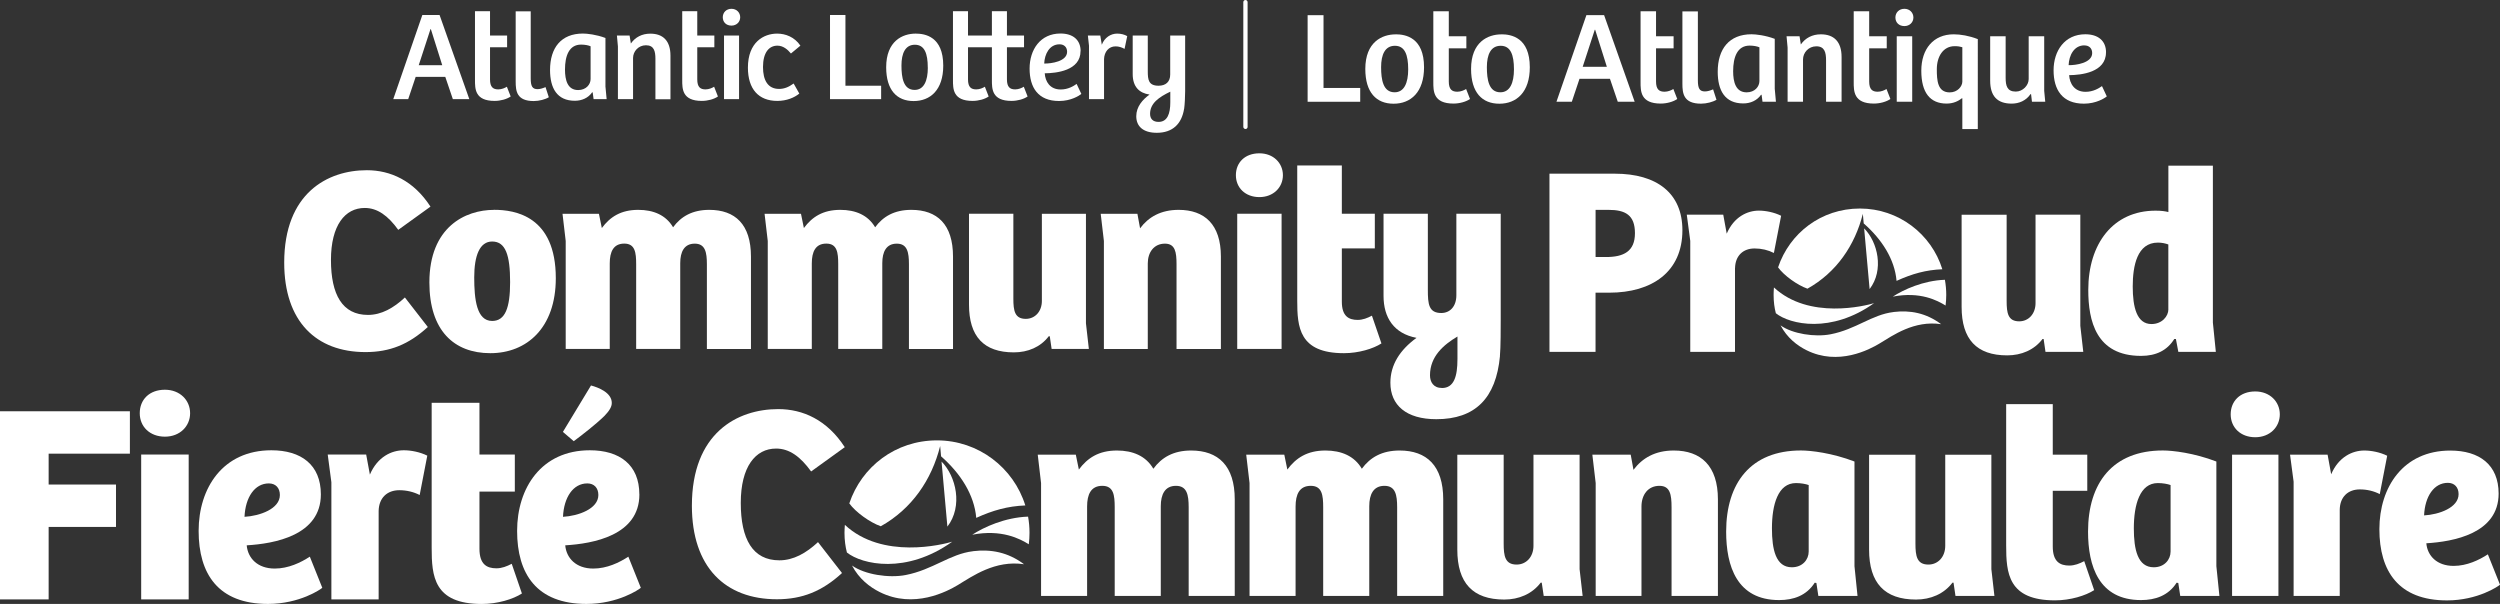
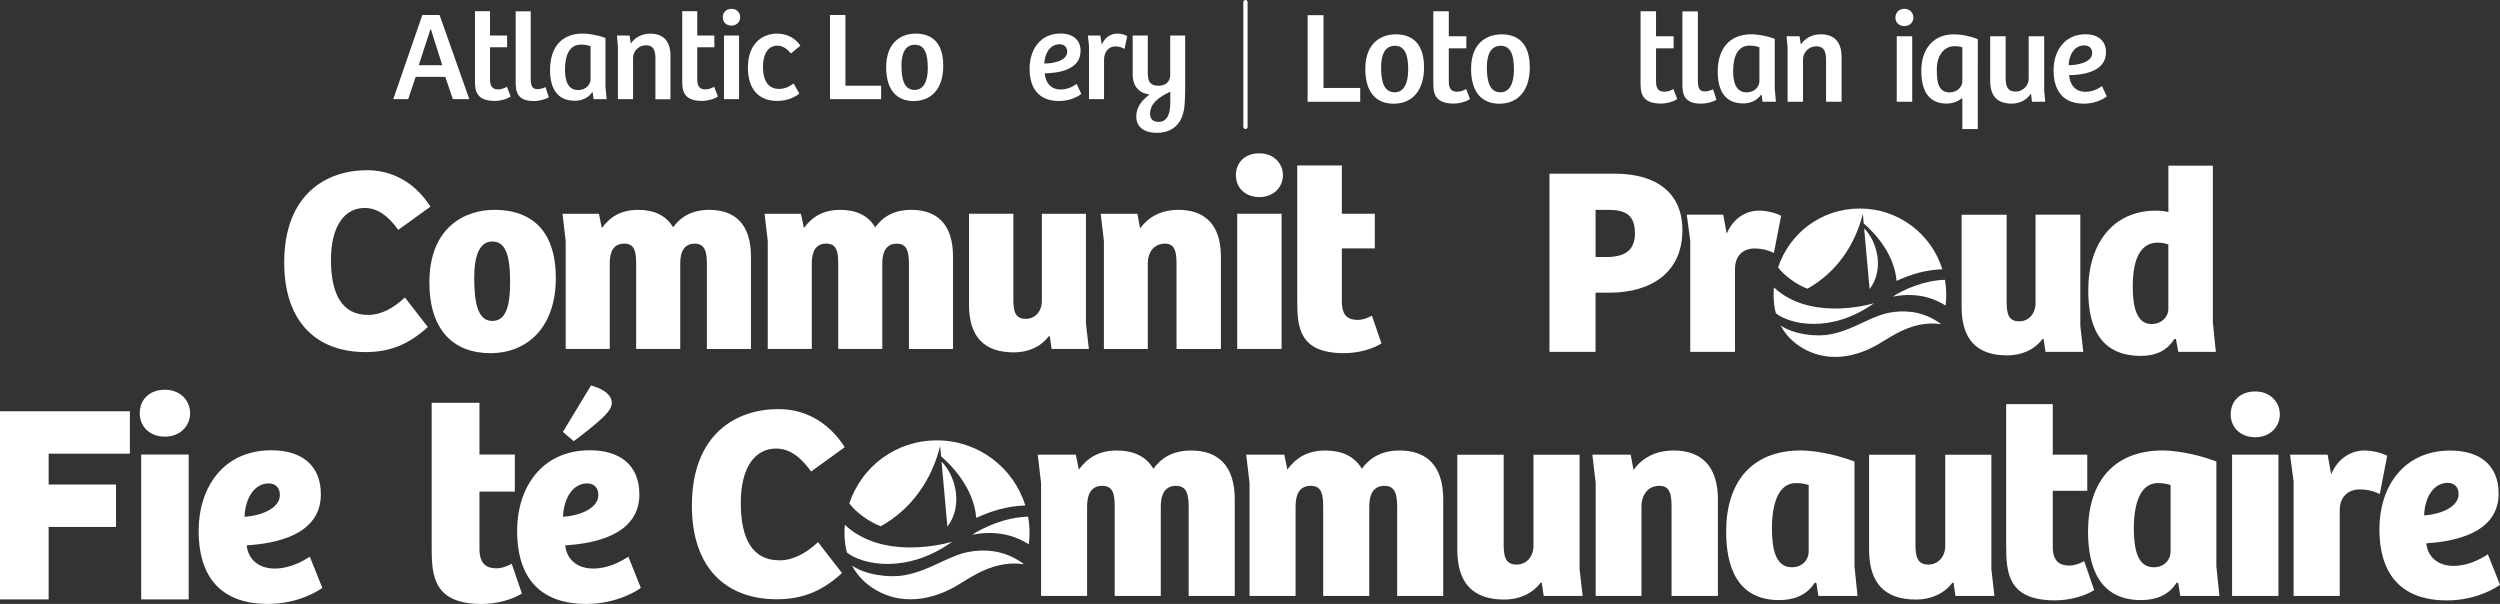
<svg xmlns="http://www.w3.org/2000/svg" id="a" width="525.23" height="126.88" viewBox="0 0 525.23 126.88">
  <rect x="0" y="0" width="525.23" height="126.88" fill="#333333" stroke="none" />
  <path d="M261.66,27.1c-.25,0-.45-.2-.45-.45V.45c0-.25,.2-.45,.45-.45s.45,.2,.45,.45V26.66c0,.25-.2,.45-.45,.45Z" style="fill:#fff;" />
  <g>
    <path d="M82.62,20.83l6.11-17.68h3.62l6.25,17.68h-3.46l-1.59-4.68h-6.22l-1.57,4.68h-3.14Zm5.34-7.13h4.95l-2.39-7.58h-.08l-2.47,7.58Z" style="fill:#fff;" />
    <path d="M102.95,2.35V7.46h3.59v2.47h-3.59v6.75c0,1.62,.64,2.1,1.73,2.1,.72,0,1.38-.29,1.81-.56l.8,2.05c-.8,.56-2.13,.93-3.38,.93-4.15,0-4.12-2.55-4.12-4.41V2.35h3.16Z" style="fill:#fff;" />
    <path d="M111.5,2.38v14.09c0,1.65,.35,2.26,1.44,2.26,.53,0,1.12-.19,1.67-.43l.69,2.13c-.72,.45-2.02,.8-3.16,.8-3.59,0-3.8-2.1-3.8-4.09V2.38h3.16Z" style="fill:#fff;" />
    <path d="M127.21,18.28l.24,2.55h-2.74l-.19-1.41-.11-.03c-.82,1.2-2.18,1.78-3.64,1.78-3.75,0-5.21-2.66-5.21-6.46,0-4.68,2.34-7.66,6.91-7.66,.88,0,2.82,.21,4.73,.93v10.29Zm-3.14-8.56c-.4-.19-1.17-.35-1.99-.35-2.53,0-3.38,2.37-3.38,5.24,0,2.21,.53,4.31,2.77,4.31,1.65,0,2.61-1.17,2.61-2.31v-6.89Z" style="fill:#fff;" />
    <path d="M129.82,20.83V9.77l-.21-2.31h2.66l.27,1.68c.93-1.33,2.34-2.07,4.09-2.07,2.66,0,4.23,1.49,4.23,4.63v9.15h-3.16V12.38c0-1.62-.29-2.87-1.99-2.87-1.6,0-2.71,1.3-2.71,2.68v8.64h-3.16Z" style="fill:#fff;" />
    <path d="M146.49,2.35V7.46h3.59v2.47h-3.59v6.75c0,1.62,.64,2.1,1.73,2.1,.72,0,1.38-.29,1.81-.56l.8,2.05c-.8,.56-2.13,.93-3.38,.93-4.15,0-4.12-2.55-4.12-4.41V2.35h3.16Z" style="fill:#fff;" />
    <path d="M153.68,1.85c1.09,0,1.83,.8,1.83,1.78s-.77,1.75-1.83,1.75c-1.12,0-1.83-.74-1.83-1.75s.74-1.78,1.83-1.78Zm-1.57,18.98V7.46h3.16v13.37h-3.16Z" style="fill:#fff;" />
    <path d="M166.73,17.53l1.2,2.13c-1.04,.85-2.66,1.54-4.63,1.54-3.91,0-6.17-2.47-6.17-6.99,0-5.34,3.32-7.15,6.14-7.15,1.73,0,3.64,.69,4.89,2.53l-1.99,1.65c-.69-.85-1.65-1.65-2.84-1.65-1.78,0-3.03,1.46-3.03,4.49,0,2.77,1.01,4.6,3.38,4.6,1.04,0,1.97-.35,3.06-1.14Z" style="fill:#fff;" />
    <path d="M174.38,3.15h3.24v14.86h7.5v2.82h-10.74V3.15Z" style="fill:#fff;" />
    <path d="M192.37,7.06c1.97,0,5.8,.61,5.8,6.73,0,5.1-2.71,7.44-6.22,7.44s-5.77-2.29-5.77-7.1c0-5.53,3.46-7.07,6.19-7.07Zm2.55,7.15c0-2.98-.69-4.81-2.71-4.81s-2.82,1.81-2.82,4.36,.4,5.13,2.77,5.13c1.94,0,2.77-1.91,2.77-4.68Z" style="fill:#fff;" />
-     <path d="M211.55,2.35V7.46h3.59v2.47h-3.59v6.75c0,1.62,.64,2.1,1.73,2.1,.72,0,1.38-.29,1.81-.56l.8,2.05c-.8,.56-2.13,.93-3.38,.93-4.15,0-4.12-2.55-4.12-4.41v-6.86h-5.02v6.75c0,1.62,.64,2.1,1.73,2.1,.72,0,1.38-.29,1.81-.56l.8,2.05c-.8,.56-2.13,.93-3.38,.93-4.15,0-4.12-2.55-4.12-4.41V2.35h3.16V7.46h5.02V2.35h3.16Z" style="fill:#fff;" />
-     <path d="M227.01,10.75c0,4.09-5.08,4.63-7.52,4.65,.11,1.73,1.09,3.4,3.35,3.4,1.57,0,2.71-.72,3.35-1.17l.99,2.1c-.43,.37-2.18,1.49-4.68,1.49-4.39,0-6.19-2.82-6.19-6.81s2.26-7.37,6.49-7.37c2.61,0,4.23,1.33,4.23,3.7Zm-4.41-1.44c-2.13,0-3.14,2.07-3.22,4.04,1.44,.03,4.81-.43,4.81-2.47,0-.98-.64-1.57-1.59-1.57Z" style="fill:#fff;" />
+     <path d="M227.01,10.75c0,4.09-5.08,4.63-7.52,4.65,.11,1.73,1.09,3.4,3.35,3.4,1.57,0,2.71-.72,3.35-1.17l.99,2.1c-.43,.37-2.18,1.49-4.68,1.49-4.39,0-6.19-2.82-6.19-6.81s2.26-7.37,6.49-7.37c2.61,0,4.23,1.33,4.23,3.7m-4.41-1.44c-2.13,0-3.14,2.07-3.22,4.04,1.44,.03,4.81-.43,4.81-2.47,0-.98-.64-1.57-1.59-1.57Z" style="fill:#fff;" />
    <path d="M231.95,20.83h-3.16V9.61l-.24-2.15h2.61l.32,1.94c.58-1.52,1.89-2.34,3.22-2.34,.8,0,1.54,.19,2.12,.53l-.56,2.68c-.58-.32-1.2-.53-1.89-.53-1.43,0-2.37,1.14-2.42,2.68v8.4Z" style="fill:#fff;" />
    <path d="M248.77,22.85c-.5,3.19-2.42,5.05-5.74,5.05-2.87,0-4.31-1.36-4.31-3.48,0-1.99,1.33-3.51,2.79-4.55-2.18-.32-3.54-1.65-3.54-4.31V7.46h3.17v7.55c0,1.73,.16,3,2.26,3,1.51,0,2.45-.82,2.45-2.34V7.46h3.14v11.7c0,.98-.08,2.82-.21,3.7Zm-5.37,2.76c1.86,0,2.47-1.73,2.47-4.12v-2.23c-2.34,1.12-4.25,2.42-4.25,4.65,0,1.04,.59,1.7,1.78,1.7Z" style="fill:#fff;" />
  </g>
  <g>
    <path d="M274.72,3.19h3.34v15.29h7.71v2.9h-11.05V3.19Z" style="fill:#fff;" />
    <path d="M293.22,7.21c2.02,0,5.96,.63,5.96,6.92,0,5.25-2.79,7.66-6.4,7.66s-5.94-2.35-5.94-7.3c0-5.69,3.55-7.27,6.37-7.27Zm2.63,7.36c0-3.06-.71-4.95-2.79-4.95s-2.9,1.86-2.9,4.49,.41,5.28,2.84,5.28c2,0,2.85-1.97,2.85-4.81Z" style="fill:#fff;" />
    <path d="M304.38,2.37V7.62h3.69v2.54h-3.69v6.95c0,1.67,.66,2.16,1.78,2.16,.74,0,1.42-.3,1.86-.57l.82,2.1c-.82,.57-2.19,.96-3.47,.96-4.27,0-4.24-2.63-4.24-4.54V2.37h3.25Z" style="fill:#fff;" />
    <path d="M315.44,7.21c2.02,0,5.96,.63,5.96,6.92,0,5.25-2.79,7.66-6.4,7.66s-5.94-2.35-5.94-7.3c0-5.69,3.55-7.27,6.37-7.27Zm2.63,7.36c0-3.06-.71-4.95-2.79-4.95s-2.9,1.86-2.9,4.49,.41,5.28,2.84,5.28c2,0,2.85-1.97,2.85-4.81Z" style="fill:#fff;" />
-     <path d="M327,21.37l6.29-18.19h3.72l6.42,18.19h-3.55l-1.64-4.81h-6.4l-1.61,4.81h-3.23Zm5.5-7.33h5.09l-2.46-7.79h-.08l-2.54,7.79Z" style="fill:#fff;" />
    <path d="M347.92,2.37V7.62h3.69v2.54h-3.69v6.95c0,1.67,.66,2.16,1.78,2.16,.74,0,1.42-.3,1.86-.57l.82,2.1c-.82,.57-2.19,.96-3.47,.96-4.27,0-4.24-2.63-4.24-4.54V2.37h3.25Z" style="fill:#fff;" />
    <path d="M356.71,2.39v14.5c0,1.69,.36,2.32,1.48,2.32,.55,0,1.15-.19,1.72-.44l.71,2.19c-.74,.46-2.08,.82-3.25,.82-3.69,0-3.91-2.16-3.91-4.21V2.39h3.25Z" style="fill:#fff;" />
    <path d="M372.87,18.75l.24,2.63h-2.82l-.19-1.45-.11-.03c-.85,1.23-2.24,1.83-3.75,1.83-3.86,0-5.36-2.74-5.36-6.65,0-4.81,2.41-7.88,7.11-7.88,.9,0,2.9,.22,4.87,.96v10.58Zm-3.23-8.81c-.41-.19-1.2-.36-2.05-.36-2.6,0-3.47,2.43-3.47,5.39,0,2.27,.55,4.43,2.84,4.43,1.7,0,2.68-1.2,2.68-2.38v-7.08Z" style="fill:#fff;" />
    <path d="M375.56,21.37V10l-.22-2.38h2.73l.27,1.72c.96-1.37,2.41-2.13,4.21-2.13,2.73,0,4.35,1.53,4.35,4.76v9.41h-3.26V12.68c0-1.67-.3-2.95-2.05-2.95-1.64,0-2.79,1.34-2.79,2.76v8.89h-3.25Z" style="fill:#fff;" />
-     <path d="M392.7,2.37V7.62h3.69v2.54h-3.69v6.95c0,1.67,.66,2.16,1.78,2.16,.74,0,1.42-.3,1.86-.57l.82,2.1c-.82,.57-2.19,.96-3.47,.96-4.27,0-4.24-2.63-4.24-4.54V2.37h3.25Z" style="fill:#fff;" />
    <path d="M400.1,1.85c1.12,0,1.89,.82,1.89,1.83s-.79,1.8-1.89,1.8c-1.15,0-1.89-.76-1.89-1.8s.77-1.83,1.89-1.83Zm-1.61,19.53V7.62h3.25v13.76h-3.25Z" style="fill:#fff;" />
    <path d="M415.52,27.12h-3.25v-6.48h-.08c-.77,.6-1.8,1.12-3.23,1.12-3.47,0-5.31-2.3-5.31-6.89s2.54-7.66,6.81-7.66c1.42,0,3.25,.3,5.06,1.01V27.12Zm-3.25-17.2c-.46-.14-.93-.22-1.61-.22-2.41,0-3.75,2.16-3.75,4.84,0,2.35,.14,4.87,2.71,4.87,1.67,0,2.65-1.29,2.65-2.27v-7.22Z" style="fill:#fff;" />
    <path d="M429.47,7.62v11.46l.22,2.3h-2.79l-.19-1.61h-.11c-.93,1.37-2.41,2-3.97,2-3.01,0-4.51-1.59-4.51-4.81V7.62h3.25v8.72c0,1.67,.3,2.9,2.13,2.9,1.48,0,2.71-1.31,2.71-2.63V7.62h3.26Z" style="fill:#fff;" />
    <path d="M442.45,11.01c0,4.21-5.22,4.76-7.74,4.78,.11,1.78,1.12,3.5,3.45,3.5,1.61,0,2.79-.74,3.45-1.2l1.01,2.16c-.44,.38-2.24,1.53-4.81,1.53-4.51,0-6.37-2.9-6.37-7s2.33-7.58,6.67-7.58c2.68,0,4.35,1.37,4.35,3.8Zm-4.54-1.48c-2.19,0-3.23,2.13-3.31,4.16,1.48,.03,4.95-.44,4.95-2.54,0-1.01-.66-1.61-1.64-1.61Z" style="fill:#fff;" />
  </g>
  <path d="M379.73,60.65c6.08-3.4,9.96-9.08,11.64-15.72l.18,2.01c3.8,3.32,6.52,7.54,6.9,12.07,3.29-1.49,6.14-2.3,9.62-2.44-2.29-7.39-9.18-12.76-17.32-12.76s-14.78,5.18-17.19,12.36c1.24,1.72,4.04,3.73,6.17,4.48" style="fill:#fff;" />
  <path d="M393.77,63.68c-1.83,.56-13.71,3.57-21.08-3.29-.04,.52-.07,1.04-.07,1.56,0,1.44,.17,2.72,.47,3.86,2.96,2.36,11.63,4.33,20.67-2.14" style="fill:#fff;" />
  <path d="M397.66,62.32c5.78-1.13,9.39,.82,11.09,1.87,.09-.73,.14-1.48,.14-2.24,0-1.08-.1-2.14-.28-3.17-4.55,.16-8.69,2.07-10.95,3.54" style="fill:#fff;" />
  <path d="M391.64,47.98l1.15,12.75c3.08-4,1.71-9.88-1.15-12.75" style="fill:#fff;" />
  <path d="M397.8,65.56c-4.54,.54-7.88,3.64-13.21,4.67-3.28,.64-8.02-.08-10.51-1.87,1.37,2.61,3.49,4.24,5.44,5.21,6.69,3.35,13.22-.12,15.35-1.4,2.83-1.71,7.28-4.91,12.95-4.06-3.16-2.37-6.51-2.98-10.01-2.56" style="fill:#fff;" />
  <path d="M335.22,61.49h2.87c9.01,0,15.37-4.39,15.37-13.12,0-7.77-5.35-11.88-14.19-11.88h-13.74v37.43h9.68v-12.44h0Zm0-7.49v-9.91h2.7c3.54,0,5.57,1.07,5.57,4.9s-2.37,5.01-6.08,5.01h-2.19Zm29.3,2.31c.06-2.59,1.69-4.11,4.11-4.11,1.46,0,2.87,.34,4.05,.95l1.52-7.82c-1.46-.73-3.27-1.08-4.67-1.08-2.42,0-5.24,1.3-6.76,4.84l-.73-3.99h-7.66l.73,5.52v23.3h9.4v-17.61h0Z" style="fill:#fff;" />
  <path d="M427.65,45.11v18.57c0,2.25-1.46,3.83-3.43,3.83-2.36,0-2.64-1.75-2.64-4.28v-18.12h-9.46v19.36c0,6.81,3.15,10.19,9.57,10.19,2.98,0,5.68-1.13,7.43-3.44h.23l.39,2.7h7.94l-.62-5.46v-23.36h-9.4Zm25.21-.85c-8.9,0-14.13,6.92-14.13,16.66,0,6.47,1.63,13.85,11.09,13.85,3.21,0,5.52-1.19,6.98-3.55h.34l.51,2.7h7.88l-.62-6.14V34.81h-9.35v9.74c-.67-.17-1.46-.29-2.7-.29h0Zm2.7,20.72c0,1.47-1.35,3.1-3.55,3.1-3.09,0-3.94-3.55-3.94-7.88s.91-9.23,5.29-9.23c.84,0,1.58,.17,2.19,.39v13.62h0Z" style="fill:#fff;" />
  <g>
    <path d="M85.06,62.49l4.82,6.21c-3.99,3.66-7.99,5.27-13.09,5.27-10.37,0-17.08-6.44-17.08-18.8,0-14.59,9.1-19.41,17.36-19.41,4.94,0,9.82,2.16,13.37,7.65l-6.77,4.88c-2.16-2.99-4.38-4.6-7.04-4.6-4.16,0-7.1,3.66-7.1,10.93s2.39,11.54,7.77,11.54c2.83,0,5.38-1.44,7.76-3.66Z" style="fill:#fff;" />
    <path d="M103.79,44.08c4.44,0,12.98,1.33,12.98,14.37,0,10.43-6.1,15.75-13.75,15.75s-12.81-4.77-12.81-14.86c0-11.65,7.54-15.25,13.59-15.25Zm3.38,15.2c0-5.66-.94-8.54-3.77-8.54-2.61,0-3.77,2.94-3.77,7.54s.5,9.15,3.77,9.15c2.72,0,3.77-2.72,3.77-8.15Z" style="fill:#fff;" />
    <path d="M118.85,73.31v-22.68l-.67-5.71h7.65l.61,2.99c1.72-2.33,3.99-3.82,7.65-3.82,3.22,0,5.82,1.11,7.32,3.66,1.66-2.27,4.05-3.66,7.6-3.66,5.44,0,8.76,3.05,8.76,9.82v19.41h-9.26v-17.8c0-2.49-.33-4.33-2.55-4.33s-3.05,1.72-3.05,4.1v18.02h-9.26v-17.8c0-2.44-.22-4.33-2.5-4.33s-3.05,1.72-3.05,4.16v17.97h-9.26Z" style="fill:#fff;" />
    <path d="M161.3,73.31v-22.68l-.67-5.71h7.65l.61,2.99c1.72-2.33,3.99-3.82,7.65-3.82,3.22,0,5.82,1.11,7.32,3.66,1.66-2.27,4.05-3.66,7.6-3.66,5.44,0,8.76,3.05,8.76,9.82v19.41h-9.26v-17.8c0-2.49-.33-4.33-2.55-4.33s-3.05,1.72-3.05,4.1v18.02h-9.26v-17.8c0-2.44-.22-4.33-2.5-4.33s-3.05,1.72-3.05,4.16v17.97h-9.26Z" style="fill:#fff;" />
    <path d="M228.15,44.91v23.02l.61,5.38h-7.82l-.39-2.66h-.22c-1.72,2.27-4.38,3.38-7.32,3.38-6.32,0-9.43-3.33-9.43-10.04v-19.08h9.32v17.86c0,2.49,.28,4.22,2.61,4.22,1.94,0,3.38-1.55,3.38-3.77v-18.3h9.26Z" style="fill:#fff;" />
    <path d="M231.92,73.31v-22.68l-.67-5.71h7.71l.56,3.05c1.77-2.39,4.38-3.88,8.1-3.88,5.44,0,8.88,3.05,8.88,9.82v19.41h-9.32v-17.8c0-2.55-.28-4.33-2.44-4.33-2.27,0-3.6,1.78-3.6,4.16v17.97h-9.21Z" style="fill:#fff;" />
    <path d="M264.59,32.21c2.94,0,4.94,2.05,4.94,4.6s-2,4.6-4.94,4.6-4.94-1.94-4.94-4.6,1.89-4.6,4.94-4.6Zm-4.66,41.1v-28.4h9.32v28.4h-9.32Z" style="fill:#fff;" />
    <path d="M281.91,34.76v10.15h6.93v7.27h-6.93v11.2c0,3.05,1.44,3.83,3.33,3.83,1.06,0,2.05-.39,2.99-.89l2,5.83c-1.72,1.11-4.77,2.05-7.88,2.05-9.43,0-9.81-5.49-9.81-11.04v-28.4h9.37Z" style="fill:#fff;" />
-     <path d="M315.13,74.81c-.83,8.87-5.21,13.26-13.37,13.26-6.32,0-9.65-2.94-9.65-7.66,0-3.77,1.99-6.88,5.49-9.43-4.72-.89-6.93-4.21-6.93-8.82v-17.25h9.31v15.97c0,2.99,.17,4.88,2.83,4.88,1.83,0,3.16-1.39,3.16-3.72v-17.14h9.32v22.13c0,1.55,0,6.1-.17,7.77Zm-12.2,6.71c2.55,0,3.27-2.44,3.27-6.1v-4.72c-2.89,1.72-5.77,4.16-5.77,8.15,0,1.39,.72,2.66,2.5,2.66Z" style="fill:#fff;" />
  </g>
  <g>
    <path d="M185.05,110.56c6.51-3.65,10.68-9.72,12.47-16.85l.19,2.16c4.07,3.56,6.98,8.08,7.39,12.93,3.52-1.59,6.58-2.46,10.31-2.61-2.45-7.91-9.83-13.67-18.56-13.67s-15.84,5.55-18.42,13.24c1.33,1.84,4.33,4,6.61,4.8" style="fill:#fff;" />
    <path d="M200.09,113.8c-1.97,.59-14.7,3.83-22.59-3.53-.05,.55-.07,1.11-.08,1.67,0,1.54,.19,2.91,.51,4.14,3.17,2.52,12.46,4.64,22.15-2.29" style="fill:#fff;" />
    <path d="M204.26,112.34c6.19-1.2,10.06,.87,11.88,2.01,.1-.79,.15-1.59,.15-2.41,0-1.16-.1-2.3-.3-3.4-4.88,.17-9.31,2.22-11.73,3.8" style="fill:#fff;" />
    <path d="M197.81,96.97l1.23,13.67c3.3-4.29,1.83-10.59-1.23-13.67" style="fill:#fff;" />
    <path d="M204.41,115.81c-4.86,.58-8.44,3.9-14.15,5-3.51,.68-8.59-.09-11.26-2,1.46,2.8,3.74,4.54,5.83,5.58,7.16,3.59,14.17-.13,16.44-1.5,3.03-1.83,7.8-5.26,13.87-4.35-3.39-2.54-6.97-3.19-10.73-2.74" style="fill:#fff;" />
  </g>
  <path d="M171.86,113.9l5.04,6.49c-4.17,3.83-8.35,5.51-13.68,5.51-10.84,0-17.86-6.73-17.86-19.66,0-15.25,9.51-20.29,18.15-20.29,5.16,0,10.26,2.26,13.97,8l-7.07,5.1c-2.26-3.13-4.58-4.81-7.36-4.81-4.35,0-7.42,3.83-7.42,11.42s2.49,12.06,8.11,12.06c2.96,0,5.63-1.51,8.12-3.83Z" style="fill:#fff;" />
  <g>
    <path d="M218.72,125.2v-23.71l-.7-5.97h8l.64,3.13c1.8-2.43,4.17-4,8-4,3.36,0,6.09,1.16,7.65,3.83,1.74-2.38,4.23-3.83,7.94-3.83,5.68,0,9.16,3.19,9.16,10.26v20.29h-9.68v-18.61c0-2.61-.35-4.52-2.67-4.52s-3.19,1.8-3.19,4.29v18.84h-9.68v-18.61c0-2.55-.23-4.52-2.61-4.52s-3.19,1.8-3.19,4.35v18.78h-9.68Z" style="fill:#fff;" />
    <path d="M262.52,125.2v-23.71l-.7-5.97h8l.64,3.13c1.8-2.43,4.17-4,8-4,3.36,0,6.09,1.16,7.65,3.83,1.74-2.38,4.23-3.83,7.94-3.83,5.68,0,9.16,3.19,9.16,10.26v20.29h-9.68v-18.61c0-2.61-.35-4.52-2.67-4.52s-3.19,1.8-3.19,4.29v18.84h-9.68v-18.61c0-2.55-.23-4.52-2.61-4.52s-3.19,1.8-3.19,4.35v18.78h-9.68Z" style="fill:#fff;" />
    <path d="M331.86,95.52v24.06l.64,5.62h-8.18l-.41-2.78h-.23c-1.8,2.37-4.58,3.54-7.65,3.54-6.61,0-9.86-3.48-9.86-10.49v-19.94h9.74v18.67c0,2.61,.29,4.41,2.72,4.41,2.03,0,3.54-1.62,3.54-3.94v-19.13h9.68Z" style="fill:#fff;" />
    <path d="M335.24,125.2v-23.71l-.7-5.97h8.06l.58,3.19c1.86-2.49,4.58-4.06,8.46-4.06,5.68,0,9.28,3.19,9.28,10.26v20.29h-9.74v-18.61c0-2.67-.29-4.52-2.55-4.52-2.38,0-3.77,1.86-3.77,4.35v18.78h-9.62Z" style="fill:#fff;" />
    <path d="M389.61,118.94l.64,6.26h-8.23l-.41-2.72-.35-.06c-1.74,2.72-4.47,3.65-7.48,3.65-8.87,0-11.13-7.13-11.13-14.38,0-10.2,5.16-17.05,15.71-17.05,2.09,0,6.55,.52,11.25,2.32v21.97Zm-9.63-17.04c-.64-.23-1.62-.41-2.67-.41-3.77,0-5.04,4.52-5.04,9.51,0,4.46,.81,8.18,4.18,8.18,2.26,0,3.54-1.62,3.54-3.3v-13.97Z" style="fill:#fff;" />
    <path d="M418.37,95.52v24.06l.64,5.62h-8.18l-.41-2.78h-.23c-1.8,2.37-4.58,3.54-7.65,3.54-6.61,0-9.86-3.48-9.86-10.49v-19.94h9.74v18.67c0,2.61,.29,4.41,2.72,4.41,2.03,0,3.54-1.62,3.54-3.94v-19.13h9.68Z" style="fill:#fff;" />
    <path d="M431.27,84.91v10.61h7.25v7.59h-7.25v11.71c0,3.19,1.51,4,3.48,4,1.1,0,2.15-.41,3.13-.93l2.09,6.09c-1.8,1.16-4.99,2.15-8.23,2.15-9.86,0-10.26-5.74-10.26-11.54v-29.69h9.8Z" style="fill:#fff;" />
    <path d="M465.64,118.94l.64,6.26h-8.23l-.41-2.72-.35-.06c-1.74,2.72-4.47,3.65-7.48,3.65-8.87,0-11.13-7.13-11.13-14.38,0-10.2,5.16-17.05,15.71-17.05,2.09,0,6.55,.52,11.25,2.32v21.97Zm-9.63-17.04c-.64-.23-1.62-.41-2.67-.41-3.77,0-5.04,4.52-5.04,9.51,0,4.46,.81,8.18,4.18,8.18,2.26,0,3.54-1.62,3.54-3.3v-13.97Z" style="fill:#fff;" />
    <path d="M473.81,82.24c3.07,0,5.16,2.15,5.16,4.81s-2.09,4.81-5.16,4.81-5.16-2.03-5.16-4.81,1.97-4.81,5.16-4.81Zm-4.87,42.96v-29.68h9.74v29.68h-9.74Z" style="fill:#fff;" />
    <path d="M491.55,125.2h-9.68v-24l-.75-5.68h7.89l.75,4.12c1.56-3.65,4.46-4.99,6.96-4.99,1.45,0,3.3,.35,4.81,1.1l-1.56,8.06c-1.22-.64-2.67-.99-4.18-.99-2.49,0-4.17,1.56-4.23,4.23v18.15Z" style="fill:#fff;" />
    <path d="M524.94,103.7c0,8.41-9.51,10.09-15.19,10.44,.23,2.61,2.2,4.75,5.74,4.75,2.78,0,5.33-1.22,7.19-2.43l2.55,6.38c-.29,.29-4.64,3.3-11.13,3.3-10.2,0-14.21-6.15-14.21-14.96s4.99-16.52,14.9-16.52c6.09,0,10.15,2.96,10.15,9.05Zm-10.67-2.26c-2.9,0-4.81,2.84-4.99,6.84,3.13-.17,7.25-1.62,7.25-4.46,0-1.45-.87-2.38-2.26-2.38Z" style="fill:#fff;" />
  </g>
  <g>
    <path d="M27.29,86.39v8.92H10.22v6.48h14.15v8.92H10.22v15.22H0v-39.53H27.29Z" style="fill:#fff;" />
    <path d="M34.65,81.88c3.15,0,5.29,2.2,5.29,4.93s-2.14,4.93-5.29,4.93-5.29-2.08-5.29-4.93,2.02-4.93,5.29-4.93Zm-4.99,44.05v-30.44h9.98v30.44h-9.98Z" style="fill:#fff;" />
    <path d="M67.41,103.87c0,8.63-9.75,10.35-15.58,10.7,.24,2.68,2.26,4.88,5.89,4.88,2.85,0,5.47-1.25,7.37-2.5l2.62,6.54c-.3,.3-4.75,3.39-11.41,3.39-10.46,0-14.57-6.3-14.57-15.34s5.11-16.94,15.28-16.94c6.24,0,10.4,3.03,10.4,9.27Zm-10.93-2.31c-2.97,0-4.93,2.92-5.11,7.02,3.21-.18,7.43-1.67,7.43-4.58,0-1.49-.89-2.44-2.32-2.44Z" style="fill:#fff;" />
-     <path d="M79.55,125.93h-9.93v-24.61l-.77-5.83h8.08l.78,4.22c1.6-3.75,4.57-5.11,7.13-5.11,1.49,0,3.39,.36,4.93,1.13l-1.6,8.27c-1.25-.65-2.74-1.01-4.28-1.01-2.55,0-4.28,1.61-4.34,4.34v18.61Z" style="fill:#fff;" />
    <path d="M100.73,84.61v10.88h7.43v7.79h-7.43v12.01c0,3.27,1.54,4.11,3.57,4.11,1.13,0,2.2-.42,3.21-.95l2.14,6.24c-1.84,1.19-5.11,2.2-8.44,2.2-10.11,0-10.52-5.89-10.52-11.83v-30.44h10.05Z" style="fill:#fff;" />
    <path d="M134.33,103.87c0,8.63-9.75,10.35-15.58,10.7,.24,2.68,2.26,4.88,5.89,4.88,2.86,0,5.47-1.25,7.37-2.5l2.62,6.54c-.3,.3-4.76,3.39-11.42,3.39-10.46,0-14.57-6.3-14.57-15.34s5.11-16.94,15.28-16.94c6.24,0,10.4,3.03,10.4,9.27Zm-10.18-22.89c1.62,.43,4.38,1.53,4.38,3.67,0,.81-.47,1.62-1.57,2.76-1.86,1.81-4.81,4.09-6.42,5.28l-2.28-1.95,5.9-9.75Zm-.76,20.58c-2.97,0-4.93,2.92-5.11,7.02,3.21-.18,7.43-1.67,7.43-4.58,0-1.49-.89-2.44-2.32-2.44Z" style="fill:#fff;" />
  </g>
</svg>